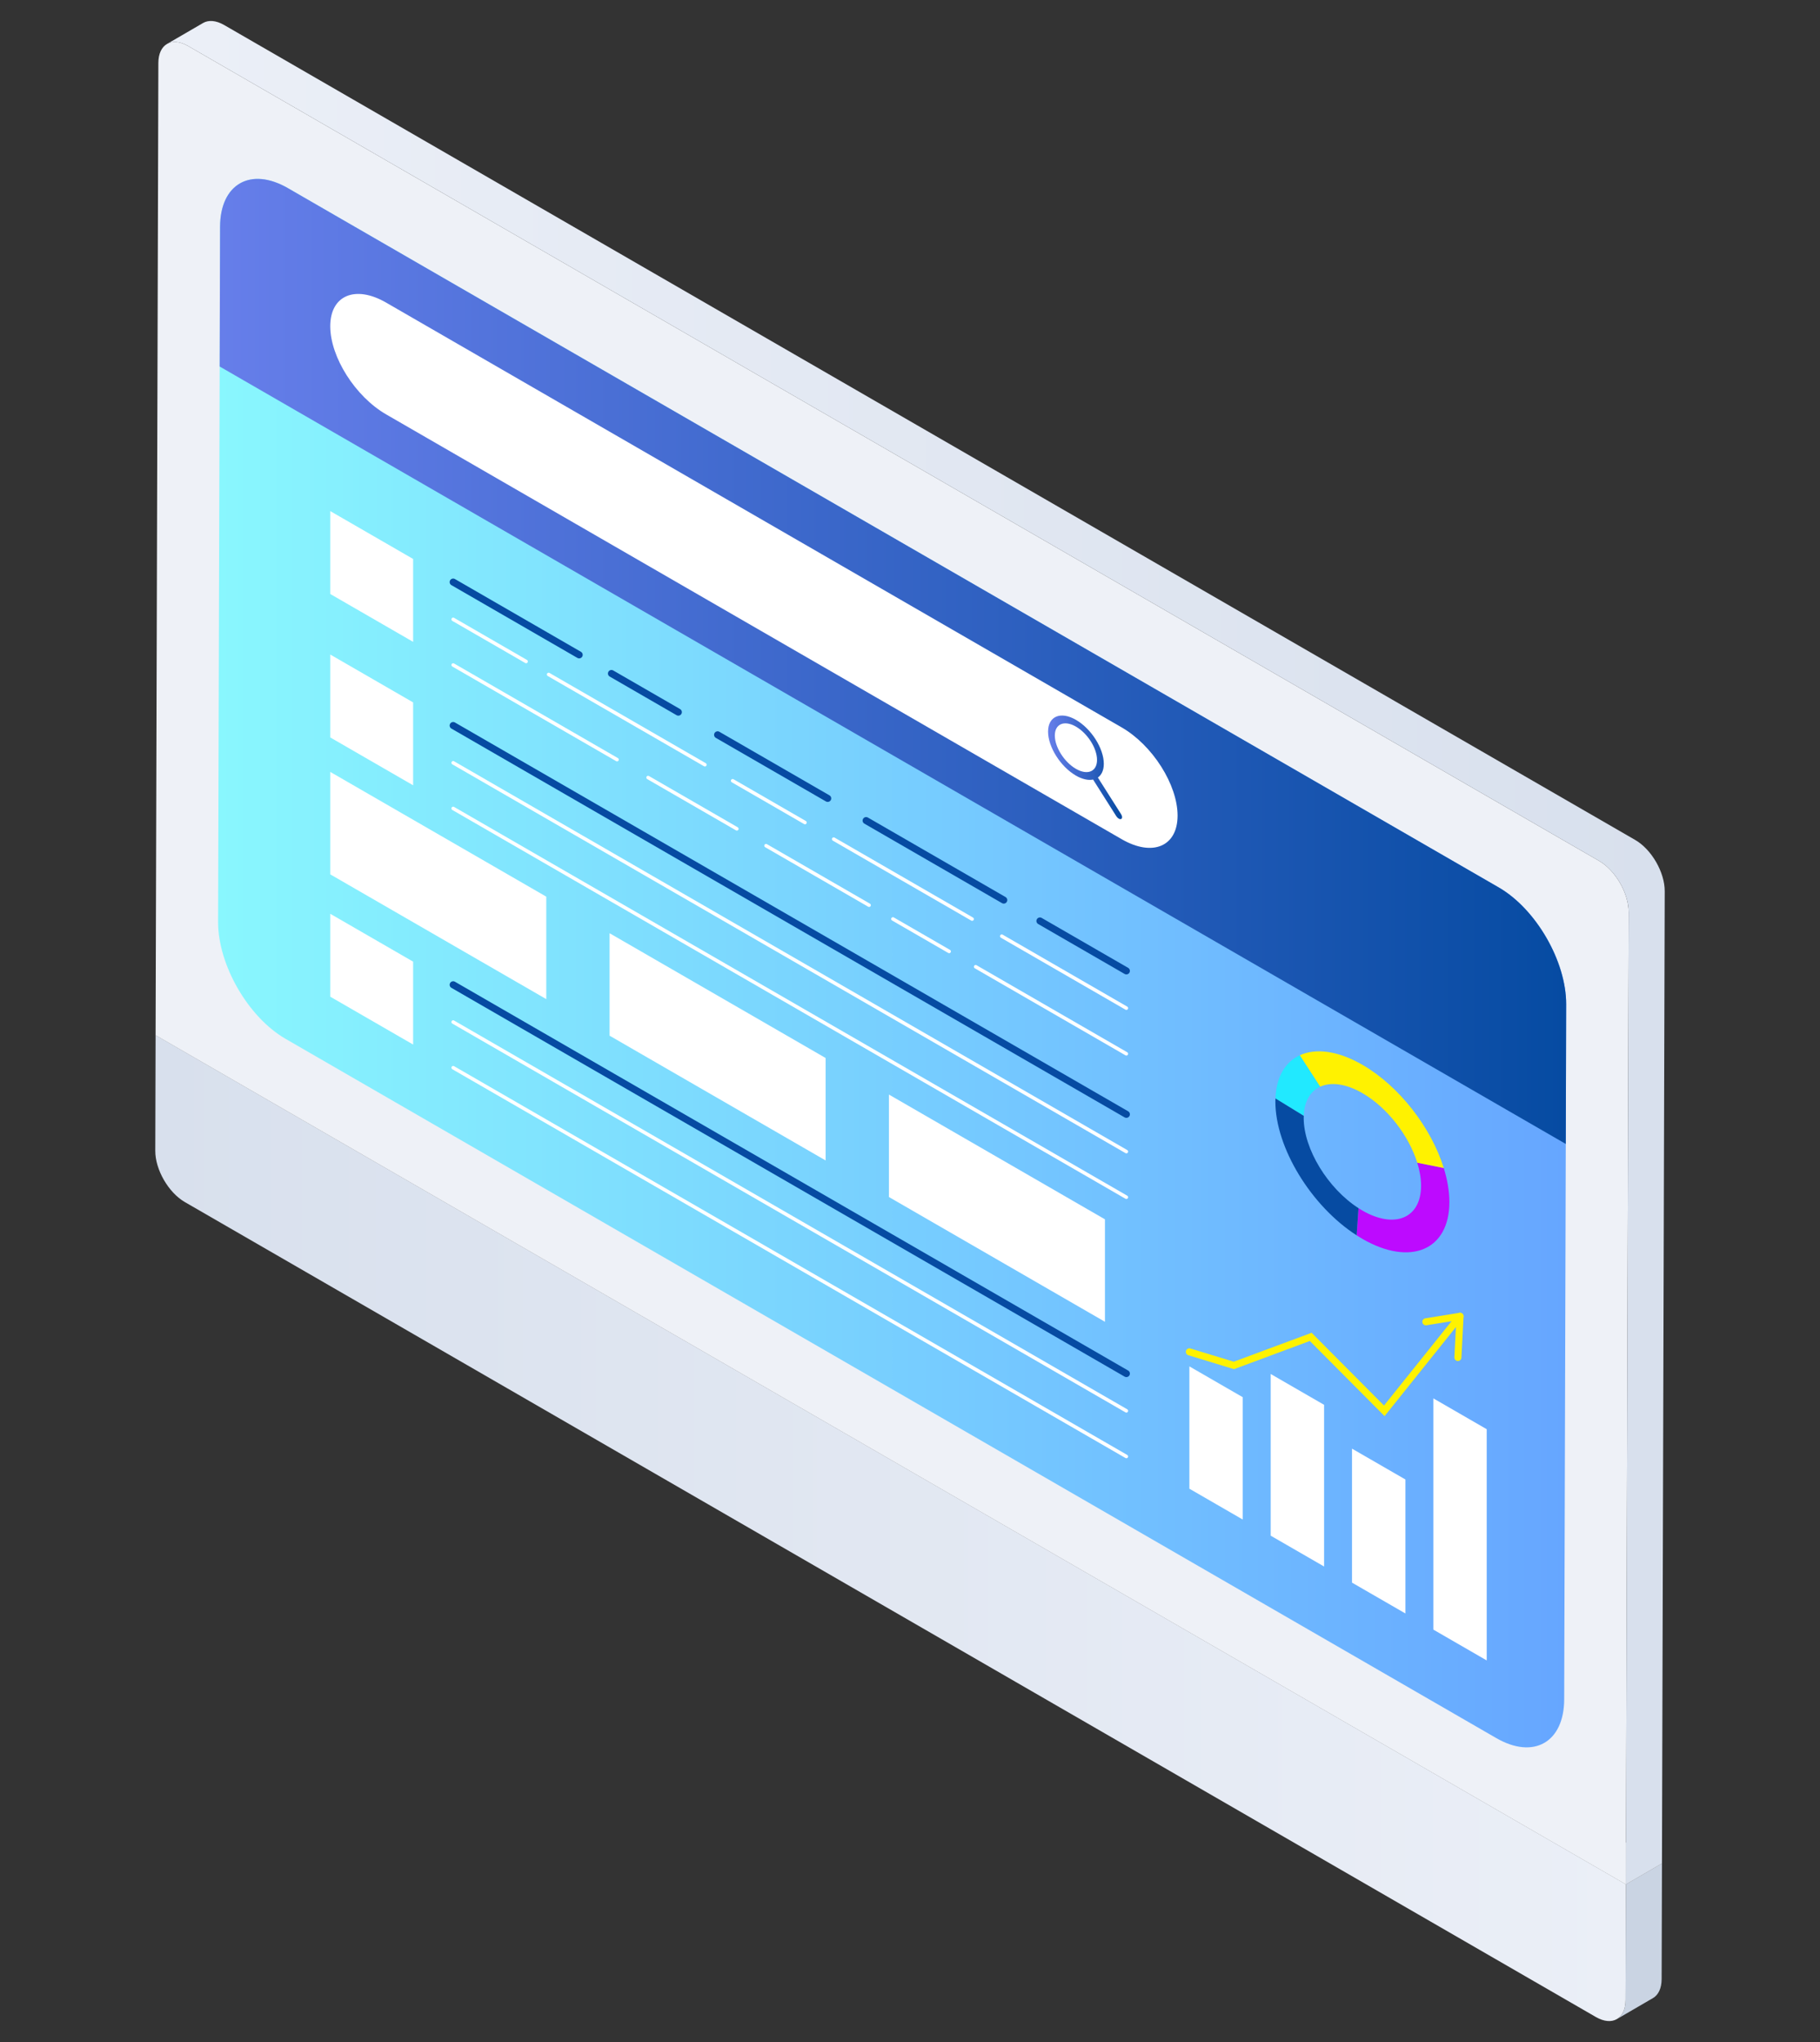
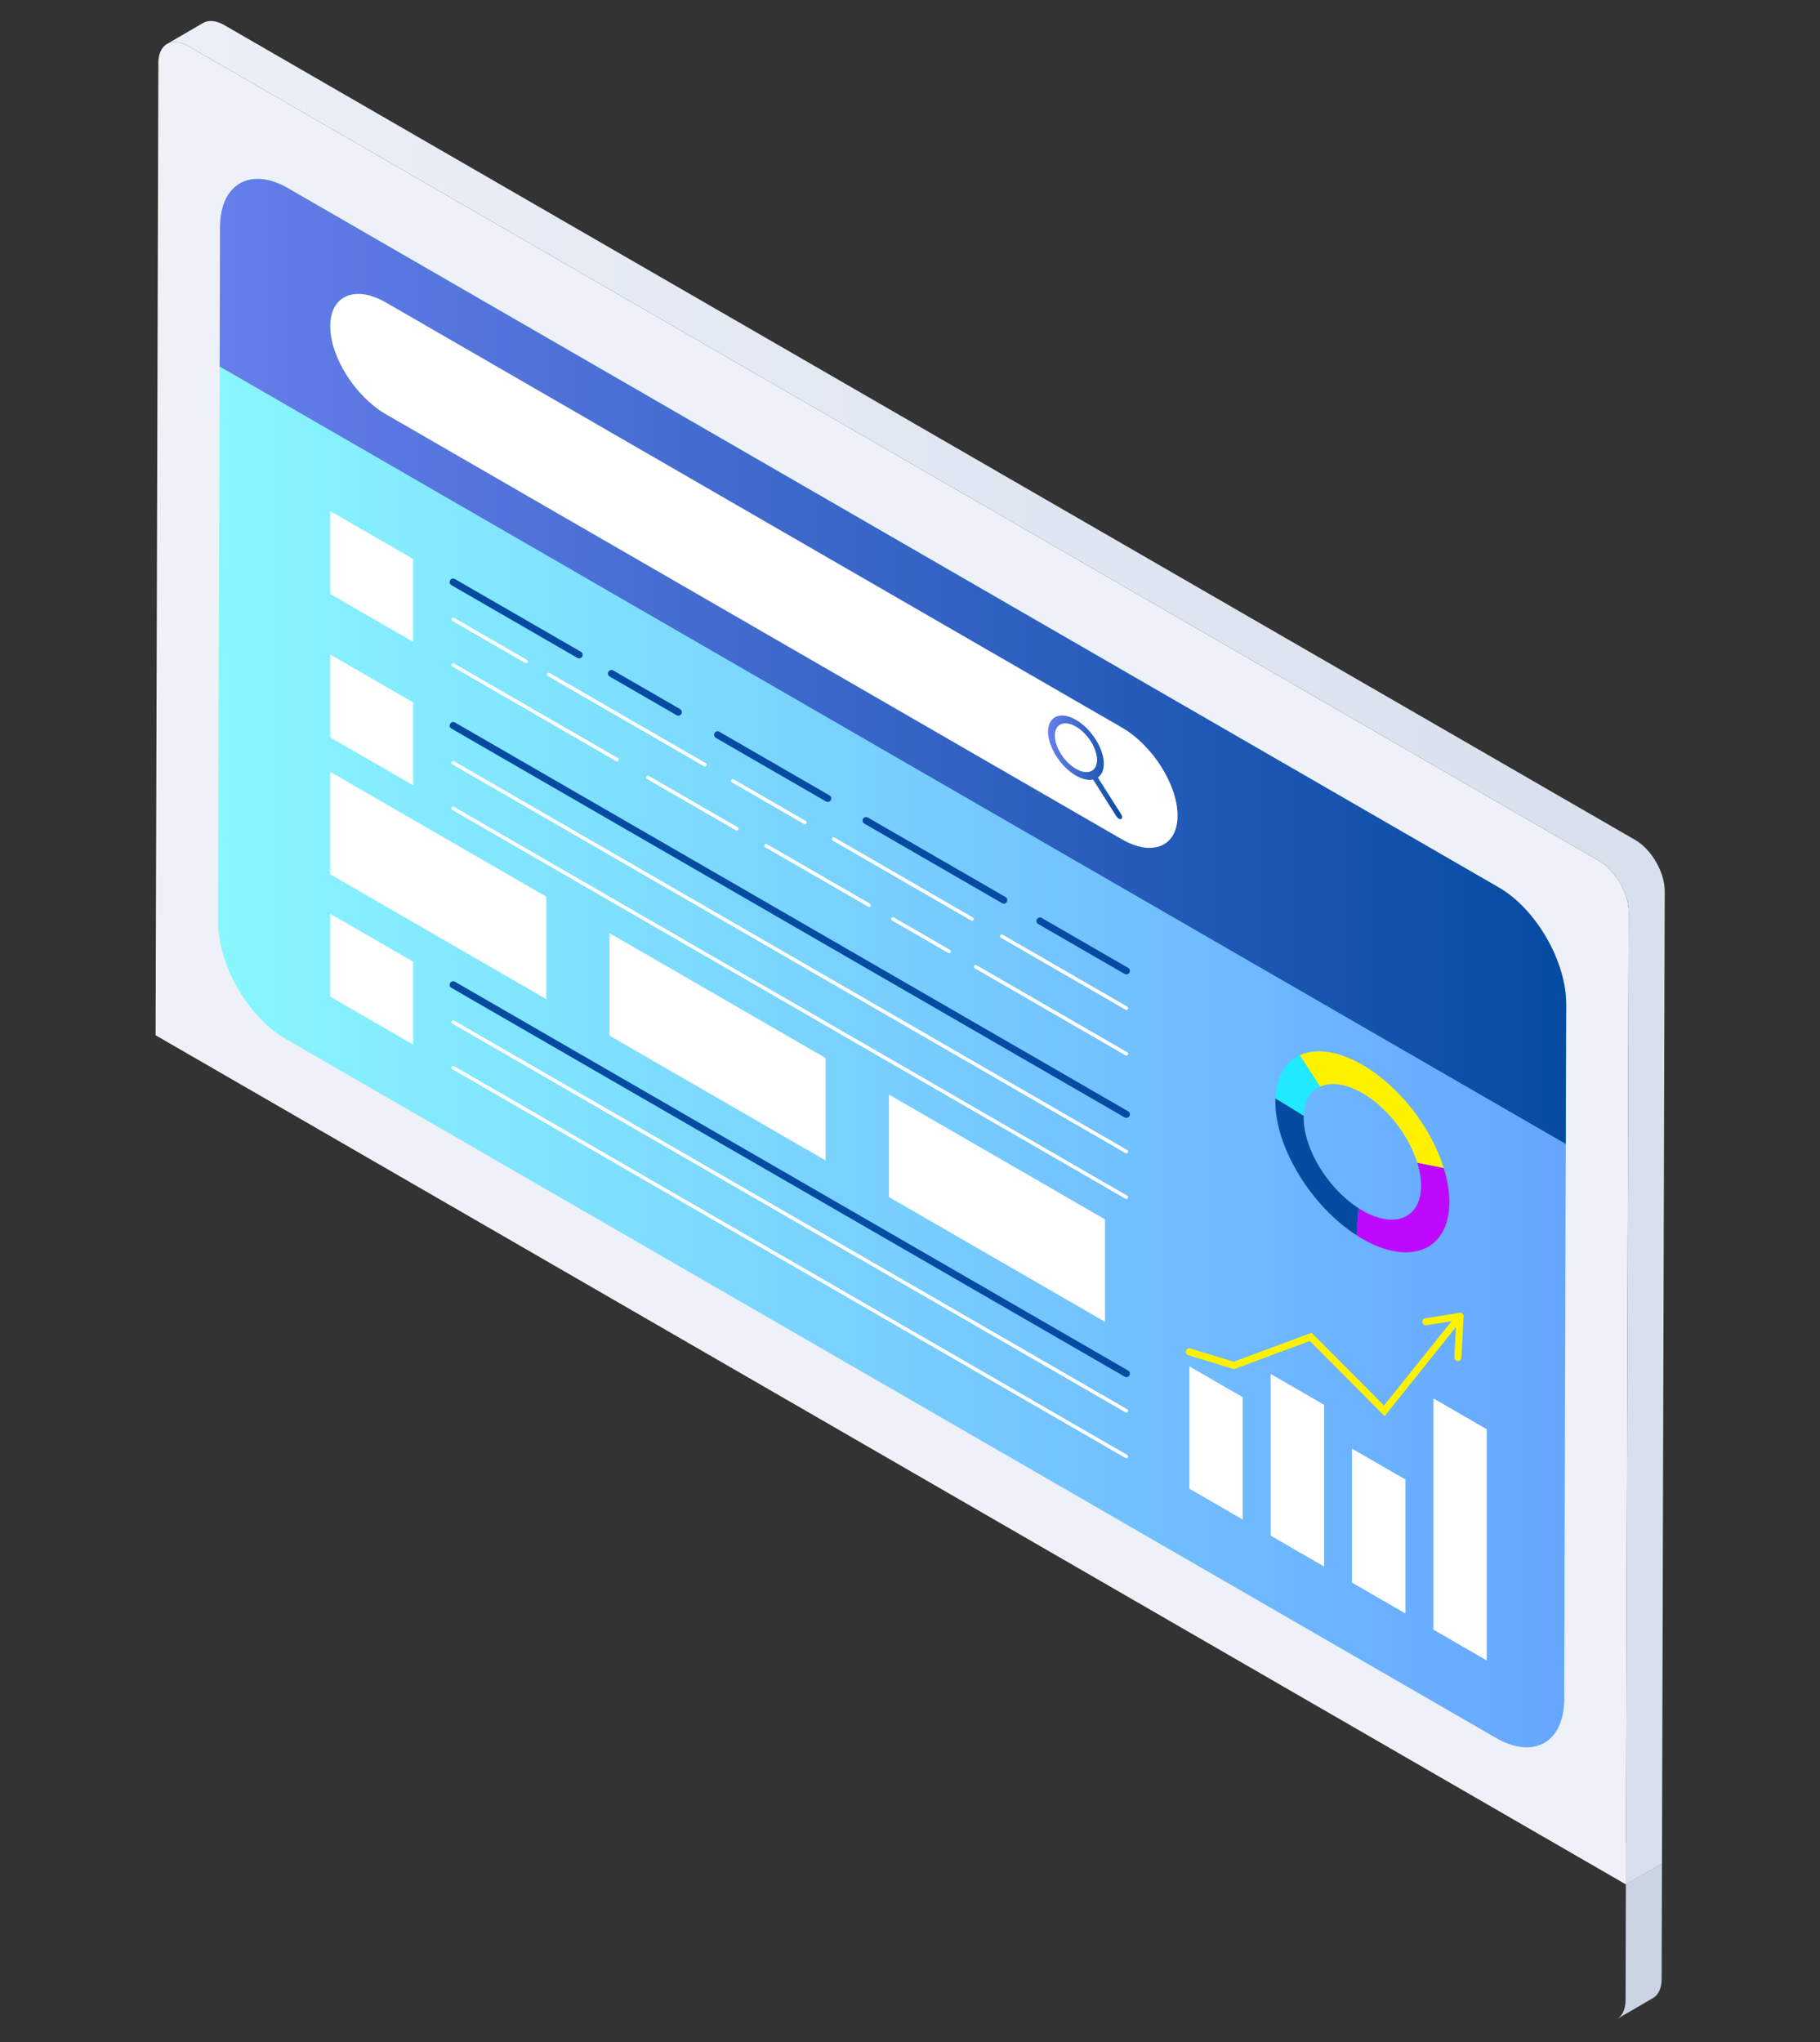
<svg xmlns="http://www.w3.org/2000/svg" version="1.1" id="Calque_1" x="0px" y="0px" width="370px" height="415px" viewBox="0 0 370 415" enable-background="new 0 0 370 415" xml:space="preserve">
  <rect x="0" y="0" width="370" height="415" fill="#333333" stroke="none" />
  <g id="Monitor_2_">
    <path fill="#CAD4E3" d="M330.473,406.456l0.066-23.512l7.334-4.262l-0.068,23.511c-0.004,1.906-0.678,3.245-1.76,3.874   l-7.332,4.264C329.795,409.7,330.465,408.36,330.473,406.456z" />
    <polygon fill="#C3C3C4" points="330.539,382.944 337.873,378.683 38.969,206.109 31.635,210.372  " />
    <linearGradient id="SVGID_1_" gradientUnits="userSpaceOnUse" x1="31.568" y1="310.555" x2="330.539" y2="310.555">
      <stop offset="0" style="stop-color:#D8E0ED" />
      <stop offset="1" style="stop-color:#EBEFF7" />
    </linearGradient>
-     <path fill="url(#SVGID_1_)" d="M31.635,210.372l-0.066,23.511c-0.012,3.832,2.689,8.497,6.012,10.413l117.863,68.05l51.113,29.509   l117.877,68.057c3.322,1.919,6.027,0.377,6.039-3.456l0.066-23.512L31.635,210.372z" />
    <polygon fill="#00BAC2" points="318.619,184.146 325.953,179.884 51.361,21.349 44.029,25.611  " />
    <path fill="#EEF1F7" d="M325.1,174.965c3.32,1.918,6.012,6.575,6,10.408l-0.561,197.572L31.633,210.371l0.561-197.572   c0.012-3.833,2.73-5.367,6.051-3.449L325.1,174.965z" />
    <linearGradient id="SVGID_2_" gradientUnits="userSpaceOnUse" x1="38.531" y1="193.603" x2="338.114" y2="193.603">
      <stop offset="0" style="stop-color:#EBEFF7" />
      <stop offset="1" style="stop-color:#D8E0ED" />
    </linearGradient>
    <path fill="url(#SVGID_2_)" d="M41.287,4.671c1.1-0.638,2.617-0.548,4.291,0.418l286.855,165.615   c3.322,1.917,6.01,6.574,5.998,10.406l-0.559,197.573l-7.334,4.262l0.561-197.572c0.012-3.833-2.68-8.489-6-10.408L38.244,9.351   c-1.672-0.967-3.191-1.056-4.291-0.418L41.287,4.671z" />
    <g>
      <g>
        <linearGradient id="SVGID_3_" gradientUnits="userSpaceOnUse" x1="44.336" y1="195.734" x2="318.398" y2="195.734">
          <stop offset="0" style="stop-color:#89F7FE" />
          <stop offset="1" style="stop-color:#66A6FF" />
        </linearGradient>
        <path fill="url(#SVGID_3_)" d="M58.543,38.241c-7.602-4.39-13.781-0.853-13.807,7.868l-0.4,141.239     c-0.025,8.736,6.115,19.385,13.719,23.775l246.135,142.107c7.602,4.388,13.781,0.85,13.807-7.886l0.402-141.238     c0.023-8.72-6.115-19.369-13.719-23.759L58.543,38.241z" />
      </g>
      <linearGradient id="SVGID_4_" gradientUnits="userSpaceOnUse" x1="44.656" y1="134.418" x2="318.397" y2="134.418">
        <stop offset="0" style="stop-color:#667EEA" />
        <stop offset="1" style="stop-color:#064BA2" />
      </linearGradient>
      <path fill="url(#SVGID_4_)" d="M318.396,204.106c0.025-8.72-6.113-19.369-13.717-23.759L58.543,38.241    c-7.602-4.389-13.783-0.853-13.807,7.87l-0.08,28.373l273.66,157.998L318.396,204.106z" />
      <path fill="#FFFFFF" d="M228.041,147.835L78.498,61.497c-6.271-3.621-11.357-1.472-11.357,4.8s5.086,14.292,11.357,17.916    l149.543,86.338c6.271,3.621,11.357,1.473,11.357-4.8C239.398,159.477,234.313,151.457,228.041,147.835z" />
      <linearGradient id="SVGID_5_" gradientUnits="userSpaceOnUse" x1="213.068" y1="155.946" x2="228.117" y2="155.946">
        <stop offset="0" style="stop-color:#667EEA" />
        <stop offset="1" style="stop-color:#064BA2" />
      </linearGradient>
      <path fill="url(#SVGID_5_)" d="M227.918,165.474l-4.727-7.456c0.752-0.527,1.207-1.474,1.207-2.789    c0-3.123-2.541-7.132-5.666-8.936c-3.123-1.803-5.664-0.73-5.664,2.395c0,3.124,2.541,7.133,5.664,8.936    c1.314,0.759,2.523,1.003,3.486,0.804l4.727,7.457c0.135,0.211,0.311,0.379,0.484,0.481c0.176,0.101,0.352,0.136,0.488,0.079    C228.184,166.332,228.184,165.897,227.918,165.474z M214.441,149.481c0-2.366,1.924-3.18,4.291-1.814    c2.367,1.367,4.291,4.403,4.291,6.771s-1.924,3.18-4.291,1.813C216.365,154.884,214.441,151.849,214.441,149.481z" />
      <polygon fill="#FFFFFF" points="83.988,130.445 67.141,120.718 67.141,103.872 83.988,113.598   " />
      <path fill="#064BA2" d="M117.746,133.804c-0.123,0-0.244-0.03-0.357-0.095L91.77,118.917c-0.342-0.198-0.459-0.636-0.262-0.979    c0.197-0.343,0.637-0.461,0.979-0.262l25.619,14.791c0.342,0.199,0.459,0.636,0.26,0.979    C118.232,133.676,117.992,133.804,117.746,133.804z" />
      <path fill="#064BA2" d="M137.904,145.444c-0.121,0-0.244-0.031-0.357-0.096l-13.596-7.852c-0.346-0.197-0.461-0.636-0.264-0.979    s0.637-0.457,0.979-0.261l13.598,7.85c0.342,0.199,0.461,0.636,0.26,0.979C138.393,145.315,138.152,145.444,137.904,145.444z" />
      <path fill="#064BA2" d="M168.271,162.974c-0.121,0-0.244-0.031-0.357-0.096l-22.387-12.922c-0.342-0.199-0.459-0.636-0.26-0.979    c0.197-0.342,0.637-0.459,0.977-0.261l22.387,12.923c0.34,0.198,0.459,0.636,0.26,0.979    C168.76,162.846,168.518,162.974,168.271,162.974z" />
      <path fill="#064BA2" d="M204.064,183.64c-0.123,0-0.246-0.032-0.359-0.096l-27.984-16.157c-0.342-0.197-0.459-0.635-0.26-0.978    c0.195-0.345,0.637-0.458,0.977-0.263l27.982,16.156c0.344,0.198,0.461,0.636,0.262,0.979    C204.551,183.511,204.309,183.64,204.064,183.64z" />
      <path fill="#064BA2" d="M228.988,198.029c-0.123,0-0.246-0.03-0.357-0.095l-17.574-10.147c-0.344-0.197-0.461-0.636-0.262-0.978    c0.195-0.343,0.633-0.458,0.979-0.262l17.572,10.145c0.344,0.198,0.459,0.636,0.262,0.979    C229.475,197.9,229.234,198.029,228.988,198.029z" />
      <path fill="#FFFFFF" d="M106.955,134.789c-0.061,0-0.123-0.016-0.178-0.049l-14.828-8.561c-0.172-0.098-0.23-0.317-0.131-0.489    c0.098-0.17,0.318-0.229,0.486-0.131l14.828,8.562c0.174,0.098,0.23,0.318,0.133,0.489    C107.201,134.724,107.078,134.789,106.955,134.789z" />
      <path fill="#FFFFFF" d="M143.299,155.771c-0.061,0-0.121-0.015-0.178-0.048l-31.77-18.342c-0.17-0.099-0.229-0.318-0.131-0.489    c0.098-0.173,0.322-0.231,0.49-0.132l31.77,18.343c0.168,0.099,0.229,0.318,0.129,0.489    C143.543,155.707,143.424,155.771,143.299,155.771z" />
      <path fill="#FFFFFF" d="M163.65,167.52c-0.063,0-0.123-0.015-0.18-0.047l-14.701-8.489c-0.172-0.099-0.23-0.318-0.133-0.488    c0.102-0.173,0.322-0.23,0.49-0.131l14.701,8.488c0.172,0.099,0.23,0.318,0.133,0.489    C163.893,167.456,163.773,167.52,163.65,167.52z" />
      <path fill="#FFFFFF" d="M197.629,187.137c-0.063,0-0.123-0.016-0.18-0.048l-28.143-16.247c-0.17-0.099-0.229-0.318-0.131-0.489    c0.1-0.172,0.322-0.23,0.488-0.131l28.143,16.248c0.172,0.099,0.23,0.317,0.133,0.488    C197.871,187.072,197.752,187.137,197.629,187.137z" />
      <path fill="#FFFFFF" d="M228.988,205.243c-0.063,0-0.123-0.015-0.18-0.049l-25.334-14.625c-0.17-0.099-0.23-0.318-0.133-0.49    c0.102-0.172,0.32-0.23,0.49-0.13l25.334,14.626c0.172,0.099,0.23,0.317,0.133,0.489    C229.232,205.179,229.111,205.243,228.988,205.243z" />
      <path fill="#FFFFFF" d="M125.443,154.737c-0.063,0-0.123-0.015-0.178-0.048l-33.316-19.235c-0.172-0.099-0.23-0.317-0.131-0.488    c0.098-0.17,0.318-0.229,0.486-0.131l33.318,19.234c0.17,0.099,0.23,0.318,0.131,0.49    C125.688,154.673,125.566,154.737,125.443,154.737z" />
      <path fill="#FFFFFF" d="M149.799,168.798c-0.061,0-0.121-0.015-0.178-0.048l-18.047-10.418c-0.172-0.098-0.23-0.318-0.133-0.489    c0.102-0.173,0.32-0.231,0.49-0.131l18.047,10.419c0.172,0.099,0.23,0.317,0.133,0.49    C150.043,168.734,149.922,168.798,149.799,168.798z" />
      <path fill="#FFFFFF" d="M176.678,184.318c-0.061,0-0.123-0.016-0.178-0.048l-20.947-12.095c-0.172-0.1-0.23-0.317-0.133-0.489    c0.1-0.172,0.32-0.231,0.49-0.13l20.949,12.096c0.168,0.098,0.229,0.316,0.129,0.489    C176.922,184.253,176.803,184.318,176.678,184.318z" />
      <path fill="#FFFFFF" d="M192.959,193.716c-0.063,0-0.123-0.016-0.18-0.048l-11.432-6.6c-0.172-0.099-0.23-0.318-0.133-0.489    c0.1-0.172,0.322-0.231,0.49-0.131l11.432,6.599c0.172,0.099,0.229,0.318,0.133,0.49    C193.201,193.653,193.082,193.716,192.959,193.716z" />
      <path fill="#FFFFFF" d="M228.988,214.518c-0.063,0-0.123-0.015-0.18-0.047l-30.641-17.69c-0.172-0.098-0.229-0.318-0.131-0.489    c0.098-0.173,0.32-0.23,0.49-0.131l30.639,17.69c0.172,0.099,0.23,0.318,0.133,0.489    C229.232,214.455,229.111,214.518,228.988,214.518z" />
      <polygon fill="#FFFFFF" points="83.988,159.595 67.141,149.869 67.141,133.021 83.988,142.749   " />
      <path fill="#064BA2" d="M228.988,227.18c-0.123,0-0.246-0.031-0.357-0.095L91.77,148.069c-0.342-0.199-0.459-0.636-0.262-0.979    c0.197-0.343,0.637-0.461,0.979-0.262l136.859,79.016c0.344,0.198,0.459,0.636,0.262,0.978    C229.475,227.051,229.234,227.18,228.988,227.18z" />
      <path fill="#FFFFFF" d="M228.988,234.395c-0.063,0-0.123-0.016-0.18-0.049L91.949,155.33c-0.172-0.098-0.23-0.317-0.131-0.489    c0.098-0.171,0.318-0.23,0.486-0.131l136.861,79.017c0.172,0.099,0.23,0.317,0.133,0.489    C229.232,234.33,229.111,234.395,228.988,234.395z" />
      <path fill="#FFFFFF" d="M228.988,243.668c-0.063,0-0.123-0.015-0.18-0.047L91.949,164.605c-0.172-0.097-0.23-0.316-0.131-0.489    c0.098-0.17,0.318-0.229,0.486-0.131l136.861,79.016c0.172,0.098,0.23,0.317,0.133,0.489    C229.232,243.605,229.111,243.668,228.988,243.668z" />
      <polygon fill="#FFFFFF" points="83.988,212.283 67.141,202.557 67.141,185.708 83.988,195.436   " />
      <path fill="#064BA2" d="M228.988,279.867c-0.123,0-0.246-0.03-0.357-0.096L91.77,200.756c-0.342-0.198-0.459-0.636-0.262-0.978    c0.197-0.344,0.637-0.461,0.979-0.264l136.859,79.017c0.344,0.197,0.459,0.634,0.262,0.978    C229.475,279.739,229.234,279.867,228.988,279.867z" />
      <path fill="#FFFFFF" d="M228.988,287.082c-0.063,0-0.123-0.016-0.18-0.049L91.949,208.017c-0.172-0.099-0.23-0.318-0.131-0.49    c0.098-0.171,0.318-0.23,0.486-0.13l136.861,79.014c0.172,0.1,0.23,0.32,0.133,0.491    C229.232,287.017,229.111,287.082,228.988,287.082z" />
      <path fill="#FFFFFF" d="M228.988,296.358c-0.063,0-0.123-0.015-0.18-0.048L91.949,217.293c-0.172-0.099-0.23-0.318-0.131-0.49    c0.098-0.171,0.318-0.229,0.486-0.131l136.861,79.016c0.172,0.101,0.23,0.321,0.133,0.492    C229.232,296.293,229.111,296.358,228.988,296.358z" />
      <polygon fill="#FFFFFF" points="111.057,203.051 67.141,177.696 67.141,156.874 111.057,182.228   " />
      <polygon fill="#FFFFFF" points="167.844,235.837 123.928,210.483 123.928,189.659 167.844,215.015   " />
      <polygon fill="#FFFFFF" points="224.633,268.624 180.717,243.269 180.717,222.447 224.633,247.802   " />
      <g>
        <g>
          <polygon fill="#FFFFFF" points="252.648,308.814 241.797,302.547 241.797,277.688 252.648,283.952     " />
          <polygon fill="#FFFFFF" points="269.182,318.357 258.328,312.093 258.328,279.233 269.182,285.5     " />
          <polygon fill="#FFFFFF" points="285.713,327.902 274.859,321.637 274.859,294.407 285.713,300.672     " />
          <polygon fill="#FFFFFF" points="302.244,337.447 291.391,331.182 291.391,284.188 302.244,290.455     " />
          <path fill="#FFF200" d="M281.479,287.797l-15.193-15.271l-15.418,5.726l-9.281-2.831c-0.379-0.116-0.59-0.515-0.477-0.893      c0.117-0.377,0.518-0.594,0.895-0.476l8.816,2.689l15.83-5.879l14.713,14.786l14.895-18.588c0.25-0.309,0.701-0.358,1.008-0.111      c0.309,0.249,0.357,0.698,0.111,1.007L281.479,287.797z" />
        </g>
        <path fill="#FFF200" d="M296.385,276.595c-0.014,0-0.025,0-0.037,0c-0.396-0.021-0.699-0.357-0.678-0.753l0.385-7.484     l-6.07,0.973c-0.383,0.064-0.754-0.202-0.82-0.594c-0.061-0.389,0.205-0.757,0.596-0.819l6.945-1.116     c0.211-0.035,0.43,0.03,0.59,0.175c0.16,0.145,0.248,0.354,0.238,0.57l-0.434,8.37     C297.078,276.299,296.764,276.595,296.385,276.595z" />
      </g>
      <g>
        <path fill="#21E9FF" d="M268.395,220.843l-4.137-6.389c-2.941,1.34-4.799,4.355-4.961,8.783l5.75,3.531     C265.156,223.782,266.41,221.747,268.395,220.843z" />
        <path fill="#BD0AFF" d="M288.125,236.299c0.498,1.603,0.773,3.185,0.773,4.674c0,6.589-5.344,8.848-11.932,5.042     c-0.264-0.152-0.527-0.316-0.785-0.483l-0.381,5.523c0.387,0.248,0.773,0.49,1.166,0.716c9.77,5.64,17.688,2.292,17.688-7.476     c0-2.207-0.408-4.553-1.145-6.927L288.125,236.299z" />
        <path fill="#FFF200" d="M276.967,222.154c5.1,2.945,9.453,8.659,11.158,14.146l5.385,1.069     c-2.531-8.135-8.98-16.605-16.543-20.972c-4.988-2.881-9.494-3.411-12.709-1.943l4.137,6.389     C270.563,219.853,273.6,220.21,276.967,222.154z" />
        <path fill="#064BA2" d="M265.037,227.197c0-0.146,0.004-0.287,0.01-0.429l-5.75-3.531c-0.01,0.21-0.018,0.419-0.018,0.636     c0,9.376,7.299,21.256,16.521,27.183l0.381-5.523C269.957,241.535,265.037,233.521,265.037,227.197z" />
      </g>
    </g>
  </g>
</svg>